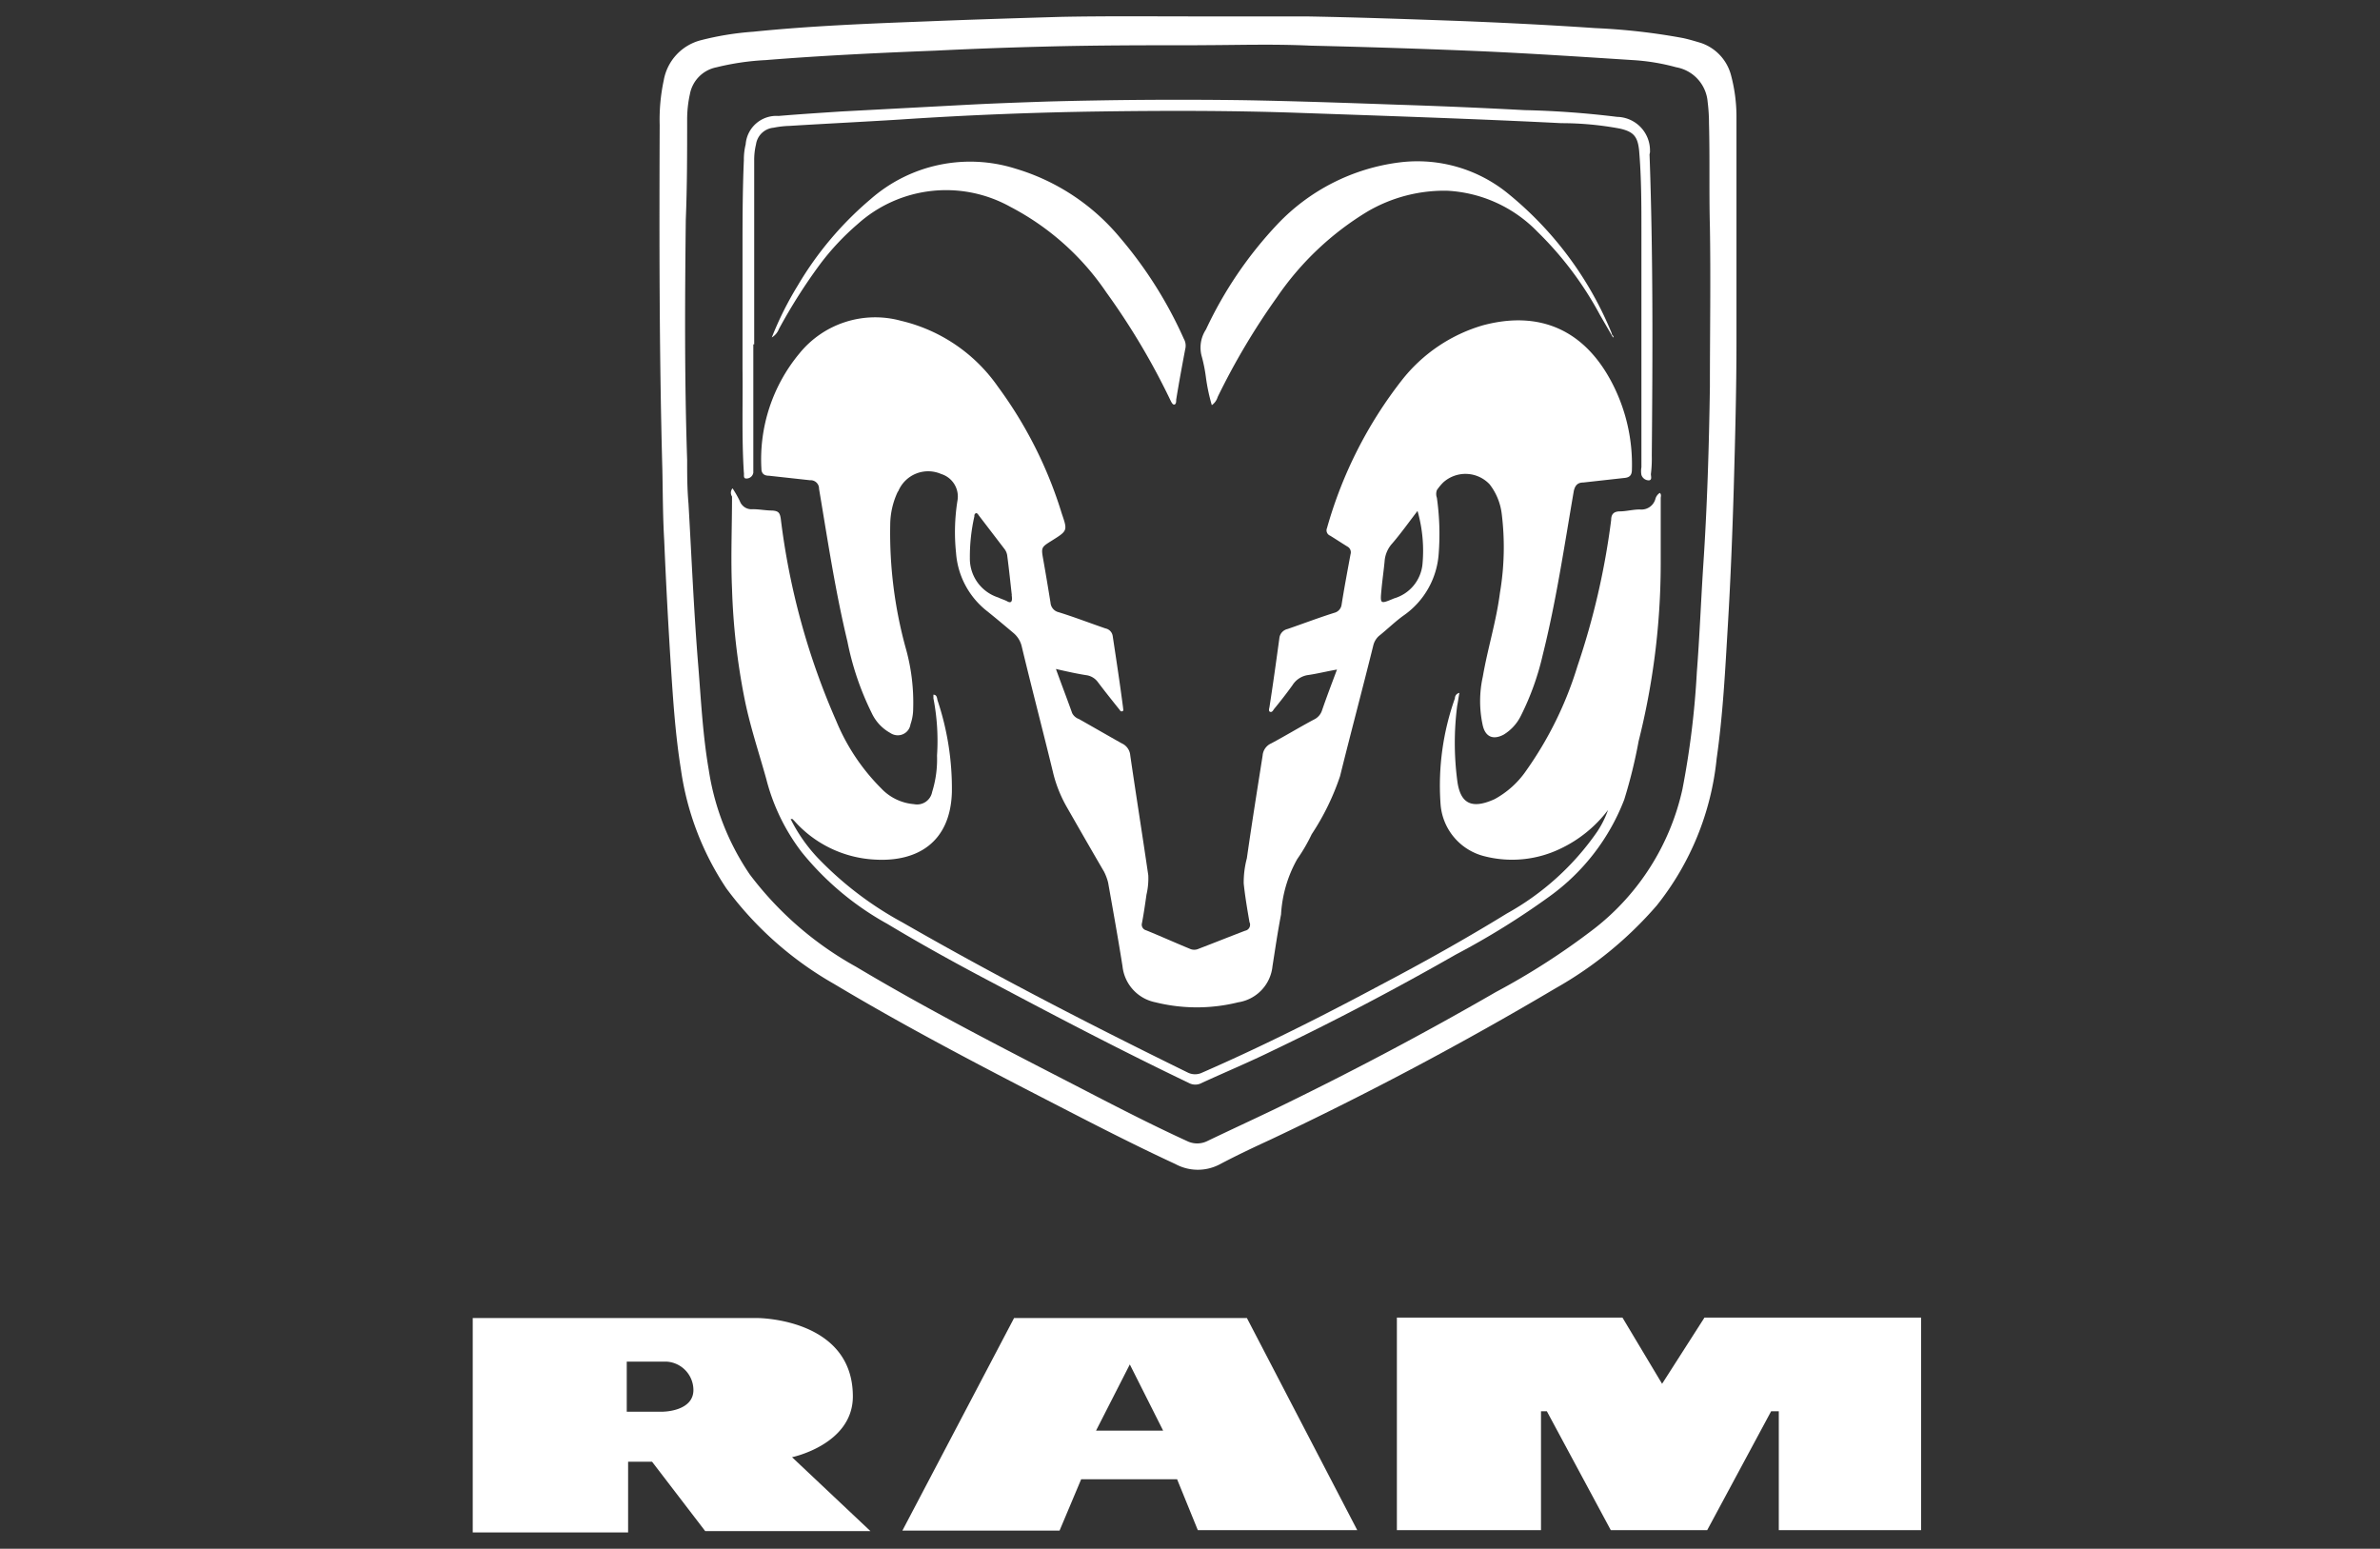
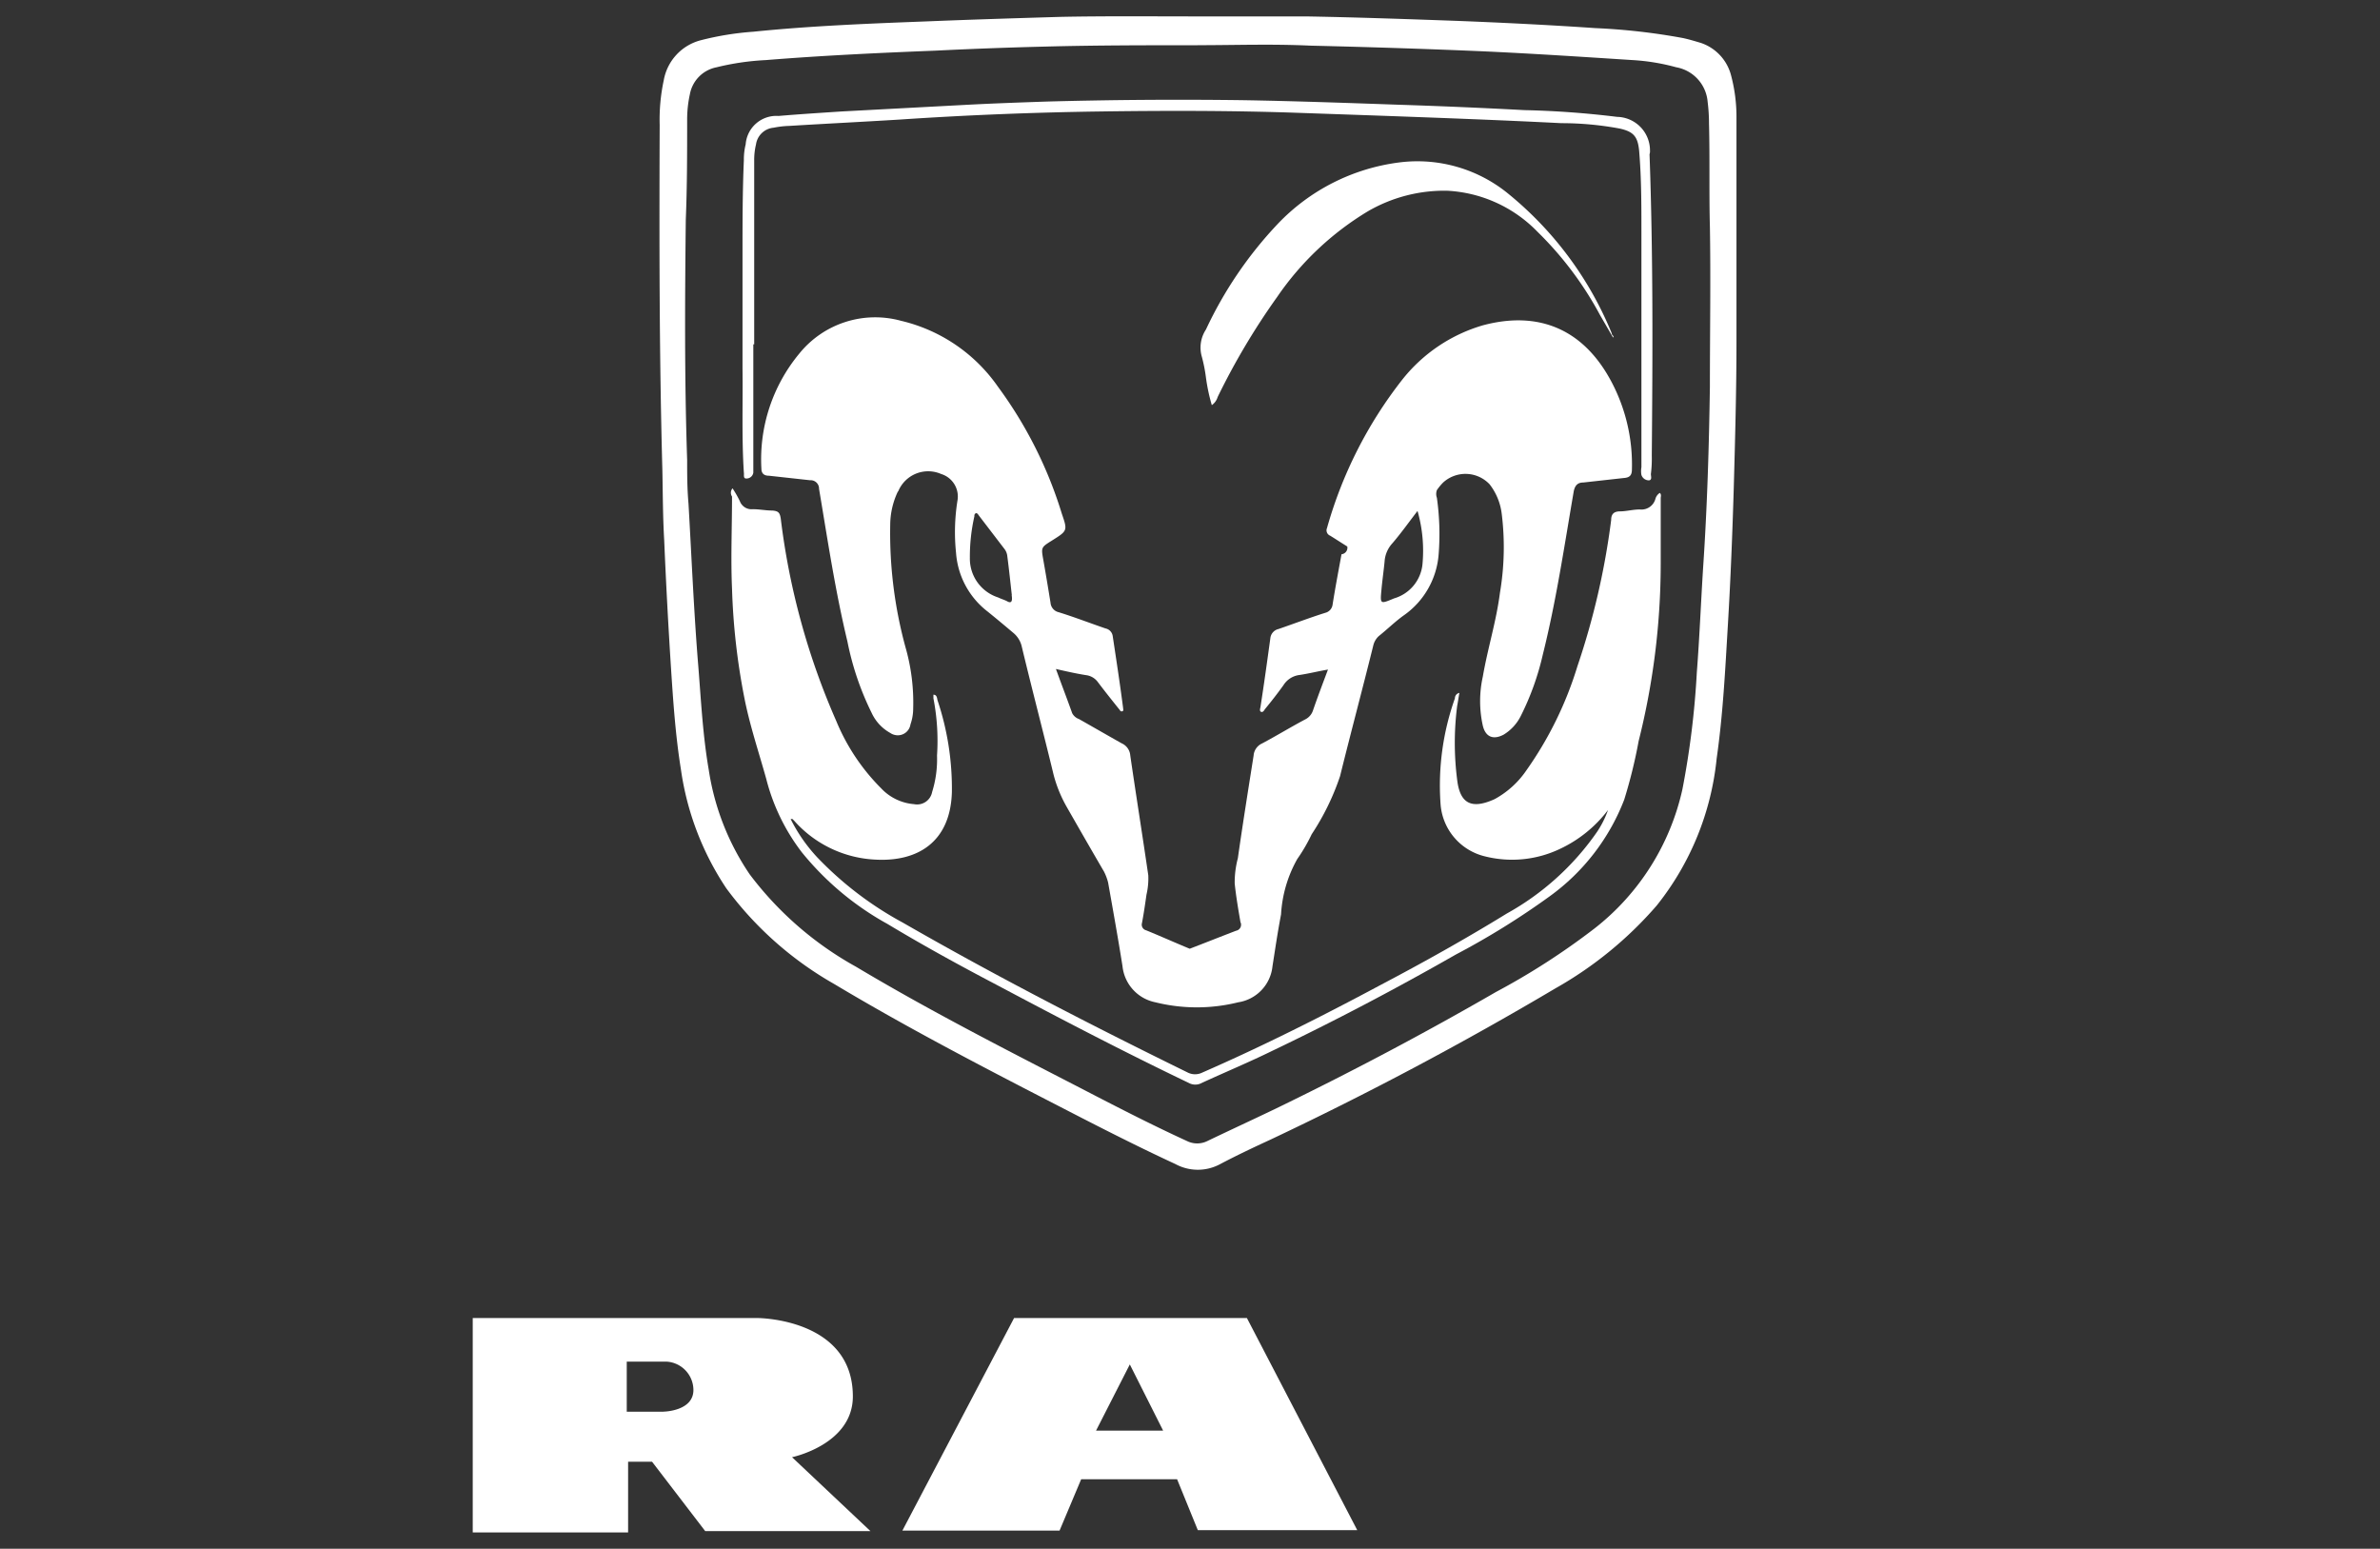
<svg xmlns="http://www.w3.org/2000/svg" width="146" height="95" viewBox="0 0 146 95">
  <rect x="0" y="0" width="146" height="95" fill="#333333" stroke="none" />
  <defs>
    <clipPath id="a">
      <rect width="88.849" height="93" fill="#fff" />
    </clipPath>
  </defs>
  <g transform="translate(-3194 -2987)">
    <rect width="146" height="95" transform="translate(3194 2987)" fill="none" />
    <g transform="translate(3223 2988)">
-       <path d="M224.069,288.925l-2.6,4.061-2.431-4.061H205.2v13.04h8.841v-7.294h.359l3.923,7.294h5.912l3.923-7.294h.47v7.294h8.73v-13.04Z" transform="translate(-148.509 -209.103)" fill="#fff" />
      <g clip-path="url(#a)">
        <path d="M19.588,297.562s3.73-.774,3.73-3.73c0-4.807-5.857-4.807-5.857-4.807H0v13.151H9.531v-4.337H11l3.26,4.255H24.395Zm-7.9-2.79H9.448V291.7h2.459a1.75,1.75,0,0,1,1.63,1.741c0,1.3-1.823,1.326-1.823,1.326Z" transform="translate(0 -209.176)" fill="#fff" fill-rule="evenodd" />
        <path d="M116.535,289.025H102.252L95.4,302.065h9.642l1.326-3.15h5.885l1.271,3.122h9.78Zm-9.255,6.907,2.072-4.061,2.044,4.061Z" transform="translate(-69.044 -209.176)" fill="#fff" fill-rule="evenodd" />
        <path d="M74.453.007h6.686c3.094.055,6.216.166,9.31.276,2.818.111,5.608.249,8.426.442a38.814,38.814,0,0,1,5.36.608c.387.083.746.193,1.105.3a2.852,2.852,0,0,1,1.851,1.989,9.874,9.874,0,0,1,.332,2.542V19.954c0,2.984-.083,5.967-.166,8.979-.083,2.79-.193,5.581-.359,8.371s-.3,5.5-.691,8.233a17.2,17.2,0,0,1-3.674,9.006,23.452,23.452,0,0,1-6.216,5.083q-8.537,5.056-17.488,9.283c-1.022.47-2.072.967-3.067,1.492a2.885,2.885,0,0,1-2.763,0c-2.569-1.188-5.083-2.486-7.6-3.785C61,64.3,56.495,61.947,52.157,59.35a21.308,21.308,0,0,1-6.6-5.857,17.559,17.559,0,0,1-2.79-7.321c-.332-2.072-.47-4.144-.608-6.244q-.249-3.9-.414-7.791c-.083-1.409-.083-2.818-.111-4.255-.193-7.073-.193-14.145-.166-21.218a11.463,11.463,0,0,1,.249-2.735A3.09,3.09,0,0,1,43.98,1.471,17.933,17.933,0,0,1,47.212.946c3.509-.359,7.1-.5,10.664-.635C60.611.2,63.319.117,66.054.035c2.68-.055,5.581-.028,8.4-.028m0,1.768c-3.122,0-6.244,0-9.366.083q-3.357.083-6.713.249c-3.509.138-6.934.3-10.415.58a15.844,15.844,0,0,0-3.011.442,2.061,2.061,0,0,0-1.63,1.658,7.174,7.174,0,0,0-.166,1.547c0,2.044,0,4.089-.083,6.133-.055,4.918-.083,9.835.083,14.753,0,.884,0,1.741.083,2.68.193,3.343.332,6.713.608,10.056.166,2.1.276,4.2.635,6.271a15.514,15.514,0,0,0,2.514,6.41,20.712,20.712,0,0,0,6.52,5.664c4.393,2.625,8.979,4.973,13.537,7.321,2.238,1.16,4.476,2.321,6.769,3.371a1.4,1.4,0,0,0,1.243,0c1.381-.663,2.763-1.3,4.144-1.962,4.614-2.238,9.117-4.614,13.565-7.183a43.4,43.4,0,0,0,6.05-3.9,14.92,14.92,0,0,0,5.387-8.537,52.584,52.584,0,0,0,.884-7.183c.166-2.127.249-4.282.387-6.437.249-3.7.359-7.376.414-11.078,0-3.26.055-6.548,0-9.808-.055-2.1,0-4.227-.055-6.327a10.683,10.683,0,0,0-.083-1.326,2.349,2.349,0,0,0-1.934-2.127,12.88,12.88,0,0,0-2.707-.442c-2.984-.193-5.94-.387-8.9-.525C88.625,2,85.006,1.886,81.387,1.8c-2.348-.111-4.641-.028-6.934-.028" transform="translate(-30 0)" fill="#fff" />
-         <path d="M82.129,88.417c.359.995.691,1.851.995,2.707a.753.753,0,0,0,.414.359c.884.5,1.741.995,2.625,1.492a.886.886,0,0,1,.525.746c.359,2.459.746,4.89,1.105,7.349a4.333,4.333,0,0,1-.111,1.188c-.083.58-.166,1.16-.276,1.741a.355.355,0,0,0,.249.442c.884.359,1.741.746,2.68,1.133a.645.645,0,0,0,.553,0c.939-.359,1.906-.746,2.846-1.105a.37.37,0,0,0,.3-.414.1.1,0,0,0-.028-.083c-.138-.8-.276-1.6-.359-2.4a5.794,5.794,0,0,1,.193-1.547c.3-2.1.635-4.2.967-6.3a.886.886,0,0,1,.525-.746c.884-.47,1.741-.995,2.625-1.464a.943.943,0,0,0,.5-.58c.276-.8.58-1.6.912-2.486-.635.111-1.188.249-1.741.332a1.357,1.357,0,0,0-.995.635c-.359.5-.746.995-1.133,1.464-.055.083-.111.193-.221.166s-.083-.166-.055-.276c.221-1.409.414-2.818.608-4.227a.648.648,0,0,1,.5-.58c.967-.332,1.906-.691,2.873-.995a.593.593,0,0,0,.442-.47c.166-1.05.359-2.072.553-3.122A.4.4,0,0,0,100,80.9c-.359-.221-.691-.442-1.05-.663a.353.353,0,0,1-.193-.47,26.257,26.257,0,0,1,4.586-9.062,9.809,9.809,0,0,1,4.973-3.371c3.509-.939,6.271.3,7.957,3.592a10.839,10.839,0,0,1,1.188,5.249c0,.359-.138.5-.5.525l-2.486.276c-.332,0-.5.166-.58.525-.58,3.371-1.077,6.741-1.906,10.056a16.472,16.472,0,0,1-1.326,3.7,2.8,2.8,0,0,1-1.077,1.188c-.635.332-1.105.138-1.271-.553a6.921,6.921,0,0,1,0-3.011c.3-1.741.829-3.4,1.05-5.139a16.691,16.691,0,0,0,.111-4.835,3.67,3.67,0,0,0-.746-1.823,2.036,2.036,0,0,0-2.846-.111,3.181,3.181,0,0,0-.387.47.685.685,0,0,0,0,.47,15.8,15.8,0,0,1,.111,3.426,5.035,5.035,0,0,1-2.1,3.757c-.553.387-1.05.884-1.575,1.3a1.147,1.147,0,0,0-.332.553c-.663,2.68-1.381,5.36-2.044,8.04a15.228,15.228,0,0,1-1.741,3.564,10.38,10.38,0,0,1-.884,1.519,7.8,7.8,0,0,0-.995,3.4c-.221,1.16-.359,2.127-.525,3.177a2.492,2.492,0,0,1-2.1,2.21,10.548,10.548,0,0,1-5.083,0,2.523,2.523,0,0,1-2.017-2.21c-.276-1.741-.58-3.426-.884-5.139a3.24,3.24,0,0,0-.249-.663c-.774-1.326-1.519-2.625-2.293-3.978a8.133,8.133,0,0,1-.8-1.962c-.635-2.625-1.326-5.249-1.962-7.9a1.526,1.526,0,0,0-.5-.8c-.525-.442-1.05-.884-1.6-1.326A4.991,4.991,0,0,1,76,81.289a12.243,12.243,0,0,1,.083-3.177,1.444,1.444,0,0,0-.995-1.658A1.986,1.986,0,0,0,72.46,77.5a.027.027,0,0,1-.028.028,4.811,4.811,0,0,0-.47,2.044,26.575,26.575,0,0,0,.939,7.515,12.308,12.308,0,0,1,.47,3.757,2.966,2.966,0,0,1-.166.967.784.784,0,0,1-.884.663.814.814,0,0,1-.359-.138,2.684,2.684,0,0,1-1.133-1.216,17.546,17.546,0,0,1-1.492-4.393c-.746-3.094-1.216-6.244-1.741-9.366a.515.515,0,0,0-.553-.525l-2.514-.276c-.276,0-.47-.111-.47-.442a10.16,10.16,0,0,1,2.321-7.045,5.983,5.983,0,0,1,6.244-2.017,10.04,10.04,0,0,1,5.94,4.034,25.845,25.845,0,0,1,3.923,7.791c.359,1.05.359,1.05-.608,1.658-.663.414-.663.414-.525,1.188s.3,1.741.442,2.625a.648.648,0,0,0,.5.58c.967.3,1.906.663,2.873.995a.556.556,0,0,1,.442.47c.221,1.464.442,2.9.635,4.393,0,.083.055.193-.055.221s-.138-.083-.193-.138c-.442-.553-.884-1.105-1.3-1.658a1.061,1.061,0,0,0-.663-.414c-.553-.083-1.188-.221-1.906-.387m-2.707-4.531c-.083-.718-.166-1.547-.276-2.376a.867.867,0,0,0-.166-.442L77.4,79c-.055-.083-.111-.166-.193-.138-.083.055-.083.111-.083.193a11.2,11.2,0,0,0-.276,2.542,2.5,2.5,0,0,0,1.741,2.431c.166.083.359.138.525.221.276.166.359.028.3-.359m24.892-5.166c-.553.718-1.022,1.381-1.547,1.989a1.818,1.818,0,0,0-.47,1.105c-.055.58-.138,1.133-.193,1.741-.083.884-.083.884.774.525a2.431,2.431,0,0,0,1.741-2.072,8.882,8.882,0,0,0-.3-3.288" transform="translate(-46.352 -48.378)" fill="#fff" />
+         <path d="M82.129,88.417c.359.995.691,1.851.995,2.707a.753.753,0,0,0,.414.359c.884.5,1.741.995,2.625,1.492a.886.886,0,0,1,.525.746c.359,2.459.746,4.89,1.105,7.349a4.333,4.333,0,0,1-.111,1.188c-.083.58-.166,1.16-.276,1.741a.355.355,0,0,0,.249.442c.884.359,1.741.746,2.68,1.133c.939-.359,1.906-.746,2.846-1.105a.37.37,0,0,0,.3-.414.1.1,0,0,0-.028-.083c-.138-.8-.276-1.6-.359-2.4a5.794,5.794,0,0,1,.193-1.547c.3-2.1.635-4.2.967-6.3a.886.886,0,0,1,.525-.746c.884-.47,1.741-.995,2.625-1.464a.943.943,0,0,0,.5-.58c.276-.8.58-1.6.912-2.486-.635.111-1.188.249-1.741.332a1.357,1.357,0,0,0-.995.635c-.359.5-.746.995-1.133,1.464-.055.083-.111.193-.221.166s-.083-.166-.055-.276c.221-1.409.414-2.818.608-4.227a.648.648,0,0,1,.5-.58c.967-.332,1.906-.691,2.873-.995a.593.593,0,0,0,.442-.47c.166-1.05.359-2.072.553-3.122A.4.4,0,0,0,100,80.9c-.359-.221-.691-.442-1.05-.663a.353.353,0,0,1-.193-.47,26.257,26.257,0,0,1,4.586-9.062,9.809,9.809,0,0,1,4.973-3.371c3.509-.939,6.271.3,7.957,3.592a10.839,10.839,0,0,1,1.188,5.249c0,.359-.138.5-.5.525l-2.486.276c-.332,0-.5.166-.58.525-.58,3.371-1.077,6.741-1.906,10.056a16.472,16.472,0,0,1-1.326,3.7,2.8,2.8,0,0,1-1.077,1.188c-.635.332-1.105.138-1.271-.553a6.921,6.921,0,0,1,0-3.011c.3-1.741.829-3.4,1.05-5.139a16.691,16.691,0,0,0,.111-4.835,3.67,3.67,0,0,0-.746-1.823,2.036,2.036,0,0,0-2.846-.111,3.181,3.181,0,0,0-.387.47.685.685,0,0,0,0,.47,15.8,15.8,0,0,1,.111,3.426,5.035,5.035,0,0,1-2.1,3.757c-.553.387-1.05.884-1.575,1.3a1.147,1.147,0,0,0-.332.553c-.663,2.68-1.381,5.36-2.044,8.04a15.228,15.228,0,0,1-1.741,3.564,10.38,10.38,0,0,1-.884,1.519,7.8,7.8,0,0,0-.995,3.4c-.221,1.16-.359,2.127-.525,3.177a2.492,2.492,0,0,1-2.1,2.21,10.548,10.548,0,0,1-5.083,0,2.523,2.523,0,0,1-2.017-2.21c-.276-1.741-.58-3.426-.884-5.139a3.24,3.24,0,0,0-.249-.663c-.774-1.326-1.519-2.625-2.293-3.978a8.133,8.133,0,0,1-.8-1.962c-.635-2.625-1.326-5.249-1.962-7.9a1.526,1.526,0,0,0-.5-.8c-.525-.442-1.05-.884-1.6-1.326A4.991,4.991,0,0,1,76,81.289a12.243,12.243,0,0,1,.083-3.177,1.444,1.444,0,0,0-.995-1.658A1.986,1.986,0,0,0,72.46,77.5a.027.027,0,0,1-.028.028,4.811,4.811,0,0,0-.47,2.044,26.575,26.575,0,0,0,.939,7.515,12.308,12.308,0,0,1,.47,3.757,2.966,2.966,0,0,1-.166.967.784.784,0,0,1-.884.663.814.814,0,0,1-.359-.138,2.684,2.684,0,0,1-1.133-1.216,17.546,17.546,0,0,1-1.492-4.393c-.746-3.094-1.216-6.244-1.741-9.366a.515.515,0,0,0-.553-.525l-2.514-.276c-.276,0-.47-.111-.47-.442a10.16,10.16,0,0,1,2.321-7.045,5.983,5.983,0,0,1,6.244-2.017,10.04,10.04,0,0,1,5.94,4.034,25.845,25.845,0,0,1,3.923,7.791c.359,1.05.359,1.05-.608,1.658-.663.414-.663.414-.525,1.188s.3,1.741.442,2.625a.648.648,0,0,0,.5.58c.967.3,1.906.663,2.873.995a.556.556,0,0,1,.442.47c.221,1.464.442,2.9.635,4.393,0,.083.055.193-.055.221s-.138-.083-.193-.138c-.442-.553-.884-1.105-1.3-1.658a1.061,1.061,0,0,0-.663-.414c-.553-.083-1.188-.221-1.906-.387m-2.707-4.531c-.083-.718-.166-1.547-.276-2.376a.867.867,0,0,0-.166-.442L77.4,79c-.055-.083-.111-.166-.193-.138-.083.055-.083.111-.083.193a11.2,11.2,0,0,0-.276,2.542,2.5,2.5,0,0,0,1.741,2.431c.166.083.359.138.525.221.276.166.359.028.3-.359m24.892-5.166c-.553.718-1.022,1.381-1.547,1.989a1.818,1.818,0,0,0-.47,1.105c-.055.58-.138,1.133-.193,1.741-.083.884-.083.884.774.525a2.431,2.431,0,0,0,1.741-2.072,8.882,8.882,0,0,0-.3-3.288" transform="translate(-46.352 -48.378)" fill="#fff" />
        <path d="M57.443,104.825a7.026,7.026,0,0,1,.442.774.761.761,0,0,0,.8.5c.387,0,.8.083,1.188.083.387.028.47.138.525.5a44,44,0,0,0,3.4,12.4,12.671,12.671,0,0,0,2.763,4.144,3.1,3.1,0,0,0,2.017.967.937.937,0,0,0,1.105-.746,6.745,6.745,0,0,0,.3-2.238,13.64,13.64,0,0,0-.221-3.509v-.221c.221,0,.221.221.249.332a17.055,17.055,0,0,1,.884,5.636c-.083,3.067-2.1,4.31-4.752,4.144a7.094,7.094,0,0,1-4.918-2.376l-.111-.111h-.111a9.918,9.918,0,0,0,1.63,2.348,21.173,21.173,0,0,0,5.249,4.006c5.719,3.288,11.576,6.3,17.488,9.2a1,1,0,0,0,.884,0c3.73-1.63,7.349-3.453,10.913-5.36,2.625-1.381,5.249-2.846,7.763-4.393a16.425,16.425,0,0,0,5.553-5.028,5.953,5.953,0,0,0,.663-1.326,7.905,7.905,0,0,1-2.928,2.376,6.822,6.822,0,0,1-4.614.47,3.56,3.56,0,0,1-2.735-3.26,15.963,15.963,0,0,1,.884-6.437.334.334,0,0,1,.276-.332c-.055.276-.083.525-.138.8a17.763,17.763,0,0,0,0,4.531c.166,1.409.829,1.851,2.293,1.188a5.571,5.571,0,0,0,1.934-1.741,22.335,22.335,0,0,0,3.149-6.41,45.983,45.983,0,0,0,2.072-8.979c0-.359.166-.525.553-.525s.884-.138,1.271-.111a.887.887,0,0,0,.884-.635.639.639,0,0,1,.276-.387c.111.111.055.221.055.332v4.061a44.733,44.733,0,0,1-1.354,10.83,30.974,30.974,0,0,1-.884,3.592,13.142,13.142,0,0,1-4.586,5.94,47.371,47.371,0,0,1-5.746,3.564c-3.674,2.1-7.459,4.089-11.272,5.912-1.409.691-2.873,1.3-4.31,1.962a.826.826,0,0,1-.8,0c-3.978-1.906-7.9-3.951-11.8-6.023-2.265-1.188-4.476-2.4-6.686-3.73a17.826,17.826,0,0,1-5.249-4.393,12.413,12.413,0,0,1-2.183-4.5c-.47-1.685-1.022-3.315-1.354-5.028a40.941,40.941,0,0,1-.746-6.631c-.083-1.879,0-3.757,0-5.664a.418.418,0,0,1,.028-.5" transform="translate(-41.502 -75.865)" fill="#fff" />
        <path d="M186.906,42.993l-.8-1.381a21.017,21.017,0,0,0-3.84-5.111,8.3,8.3,0,0,0-5.553-2.514,9.341,9.341,0,0,0-4.862,1.271,17.986,17.986,0,0,0-5.553,5.249,42.725,42.725,0,0,0-3.647,6.133.934.934,0,0,1-.359.5,11.413,11.413,0,0,1-.359-1.685,9.4,9.4,0,0,0-.249-1.271,2.014,2.014,0,0,1,.249-1.685,24.536,24.536,0,0,1,4.393-6.465,12.458,12.458,0,0,1,7.487-3.785,8.8,8.8,0,0,1,6.713,1.962,21.544,21.544,0,0,1,6.271,8.454c.028.055.028.111.055.166.055.055.111.083.055.166" transform="translate(-116.954 -23.288)" fill="#fff" />
-         <path d="M66.4,43.062a20.414,20.414,0,0,1,1.6-3.2,20.68,20.68,0,0,1,4.476-5.3A9.253,9.253,0,0,1,81.346,32.7a13.236,13.236,0,0,1,6.41,4.227,25.654,25.654,0,0,1,3.923,6.216.846.846,0,0,1,.083.635c-.193,1.022-.387,2.072-.553,3.094,0,.111,0,.276-.111.3s-.193-.166-.249-.276a42.876,42.876,0,0,0-3.923-6.6,16.067,16.067,0,0,0-5.885-5.249,8.107,8.107,0,0,0-9.366,1.05,15.55,15.55,0,0,0-2.348,2.514,33.647,33.647,0,0,0-2.486,3.923,1.056,1.056,0,0,1-.442.525" transform="translate(-48.056 -23.357)" fill="#fff" />
        <path d="M60.563,33.5v7.9a.423.423,0,0,1-.442.359c-.193,0-.111-.249-.138-.359-.138-2.127-.055-4.282-.083-6.41V27.973c0-1.906,0-3.84.083-5.746a3.85,3.85,0,0,1,.111-.967A1.886,1.886,0,0,1,62.11,19.52c1.3-.111,2.625-.193,3.868-.276l7.791-.414c1.6-.083,3.177-.138,4.78-.193,4.061-.111,8.095-.138,12.156-.083,3.122.055,6.271.166,9.393.276,2.6.083,5.166.193,7.763.332a56.309,56.309,0,0,1,5.691.414,2.058,2.058,0,0,1,2.017,2.072.539.539,0,0,1-.028.221c.221,6.133.193,12.266.138,18.483a7.593,7.593,0,0,1-.055,1.133c0,.138.083.359-.111.387a.482.482,0,0,1-.47-.332,1.339,1.339,0,0,1,0-.47V26.62c0-1.658,0-3.288-.138-4.945-.083-.884-.332-1.188-1.188-1.381a19.52,19.52,0,0,0-3.592-.332c-3.785-.193-7.6-.332-11.41-.47l-4.779-.166c-3.978-.138-7.984-.138-11.963-.083-4.144.055-8.316.221-12.46.5-2.238.138-4.5.249-6.741.387a5.762,5.762,0,0,0-.967.111,1.2,1.2,0,0,0-1.077,1.022,4.067,4.067,0,0,0-.111.995V33.527h-.055Z" transform="translate(-43.351 -13.407)" fill="#fff" />
      </g>
    </g>
  </g>
</svg>